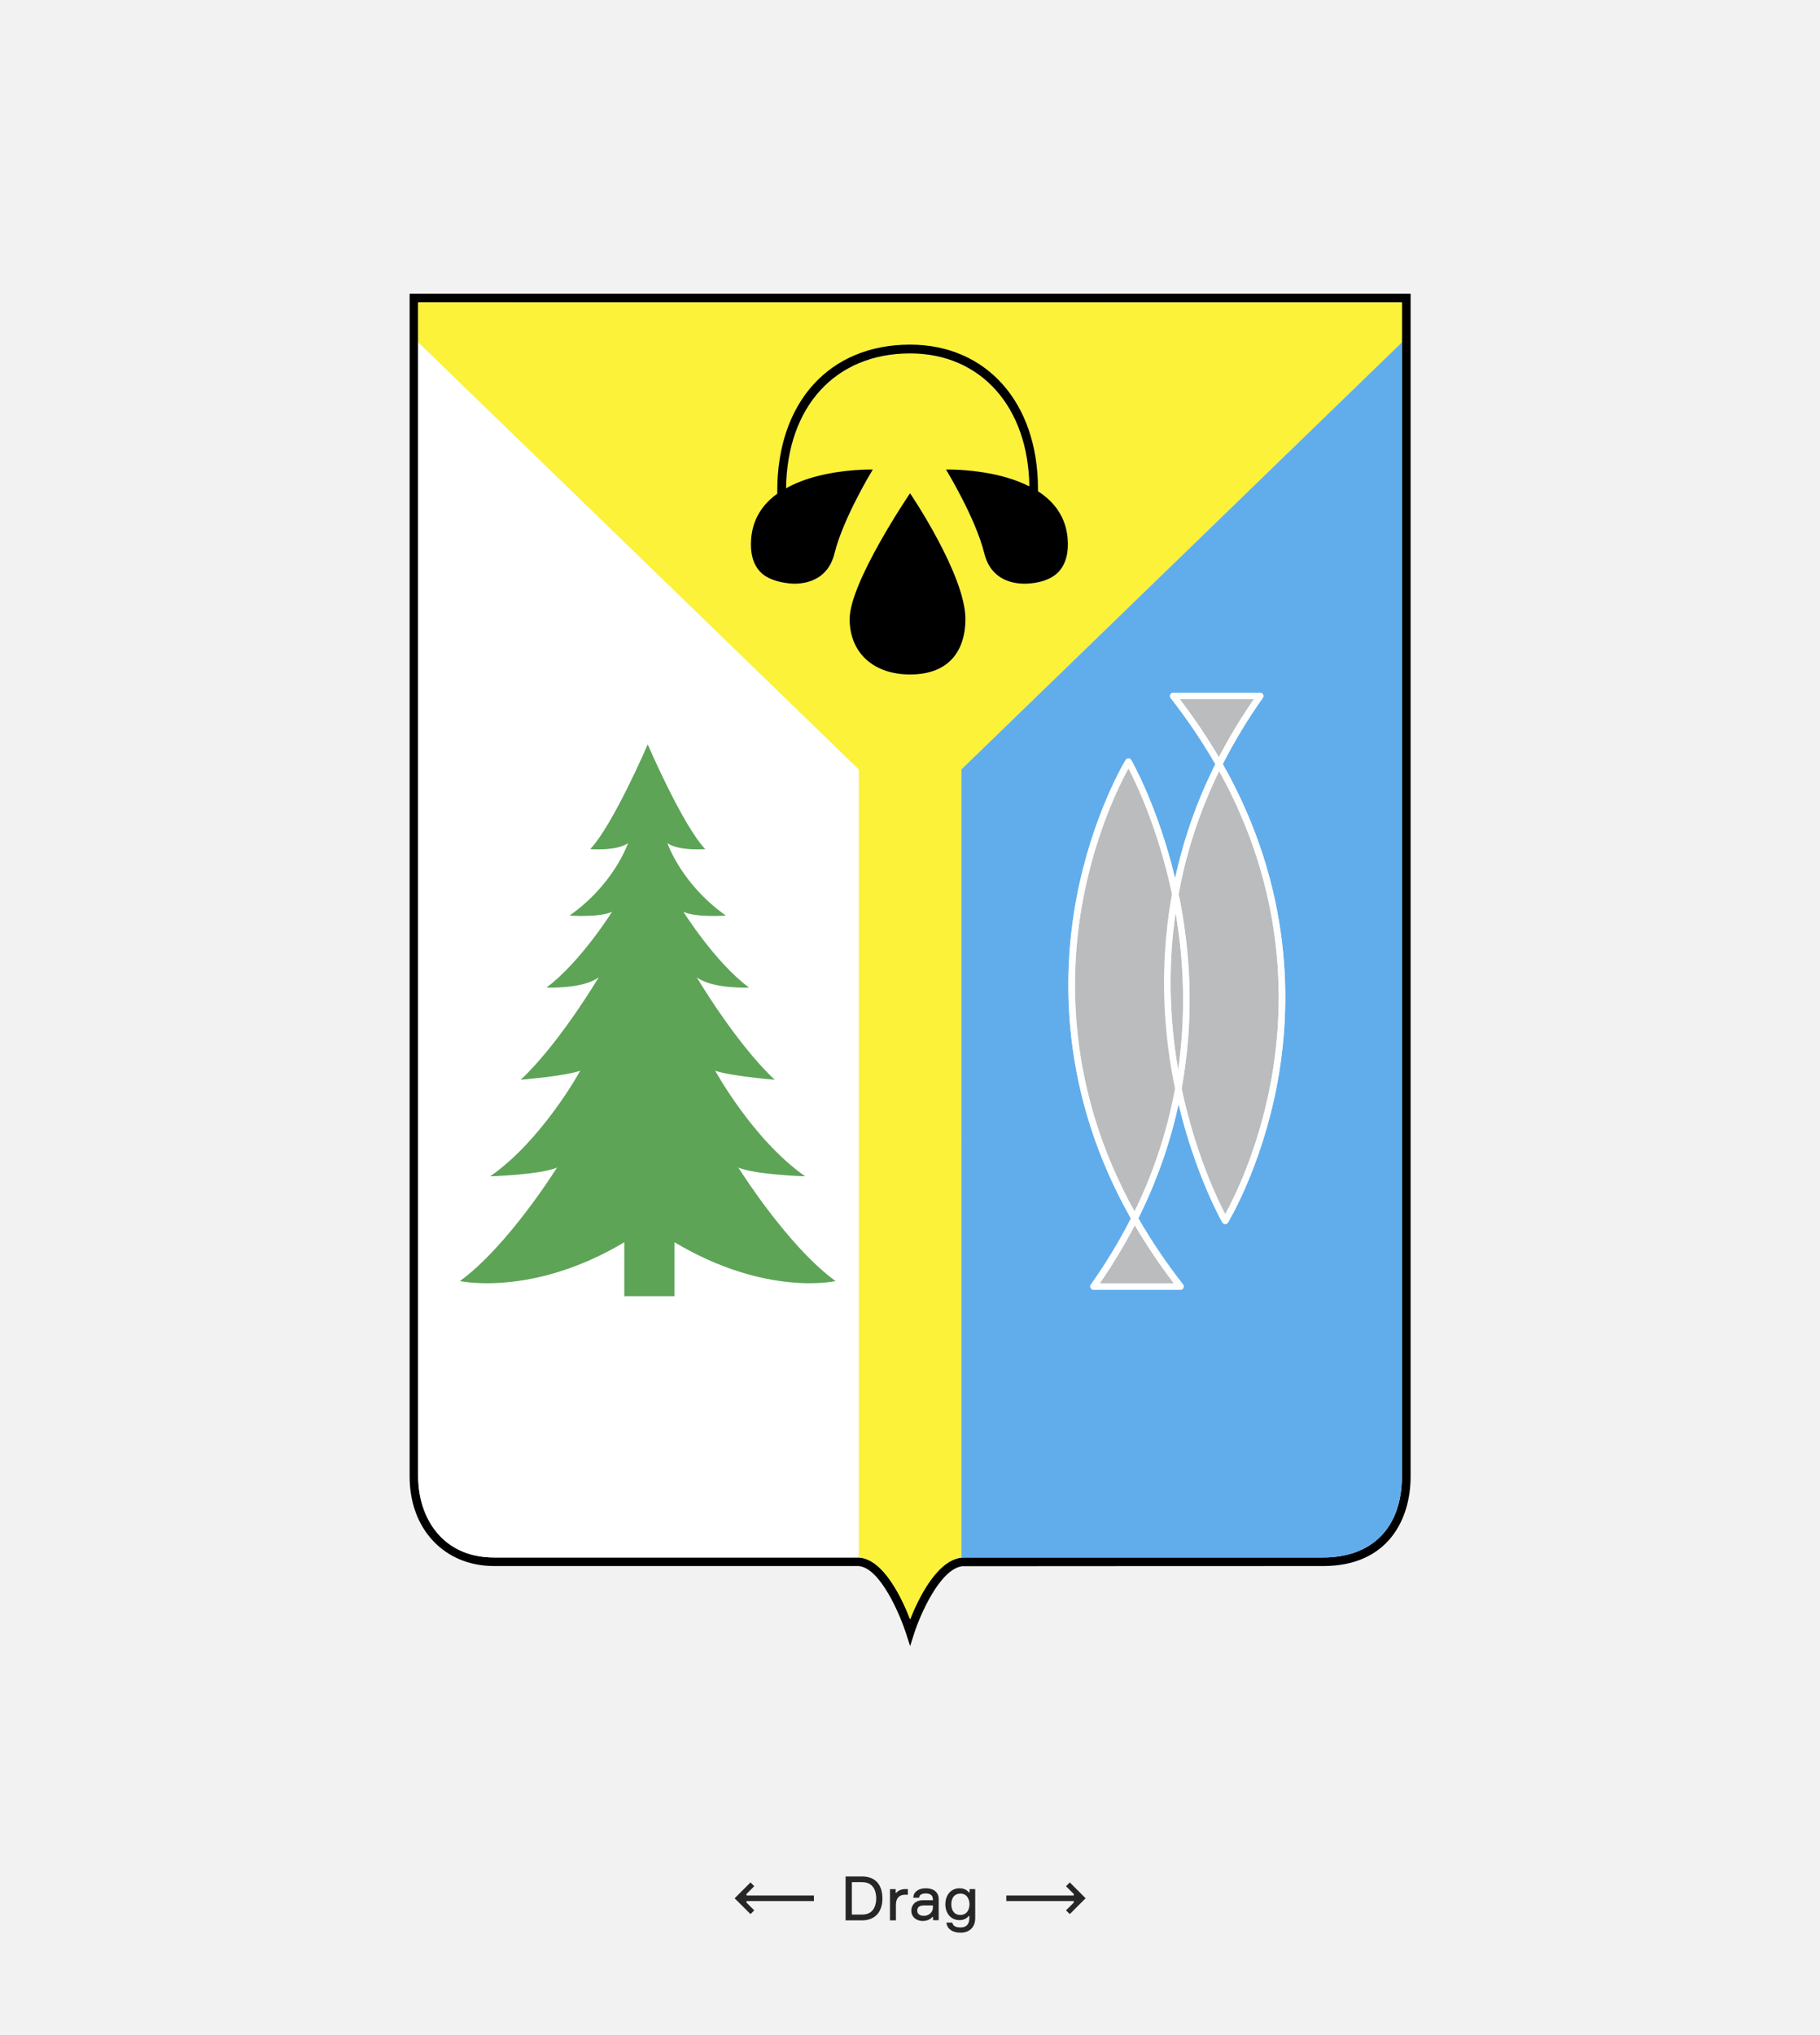
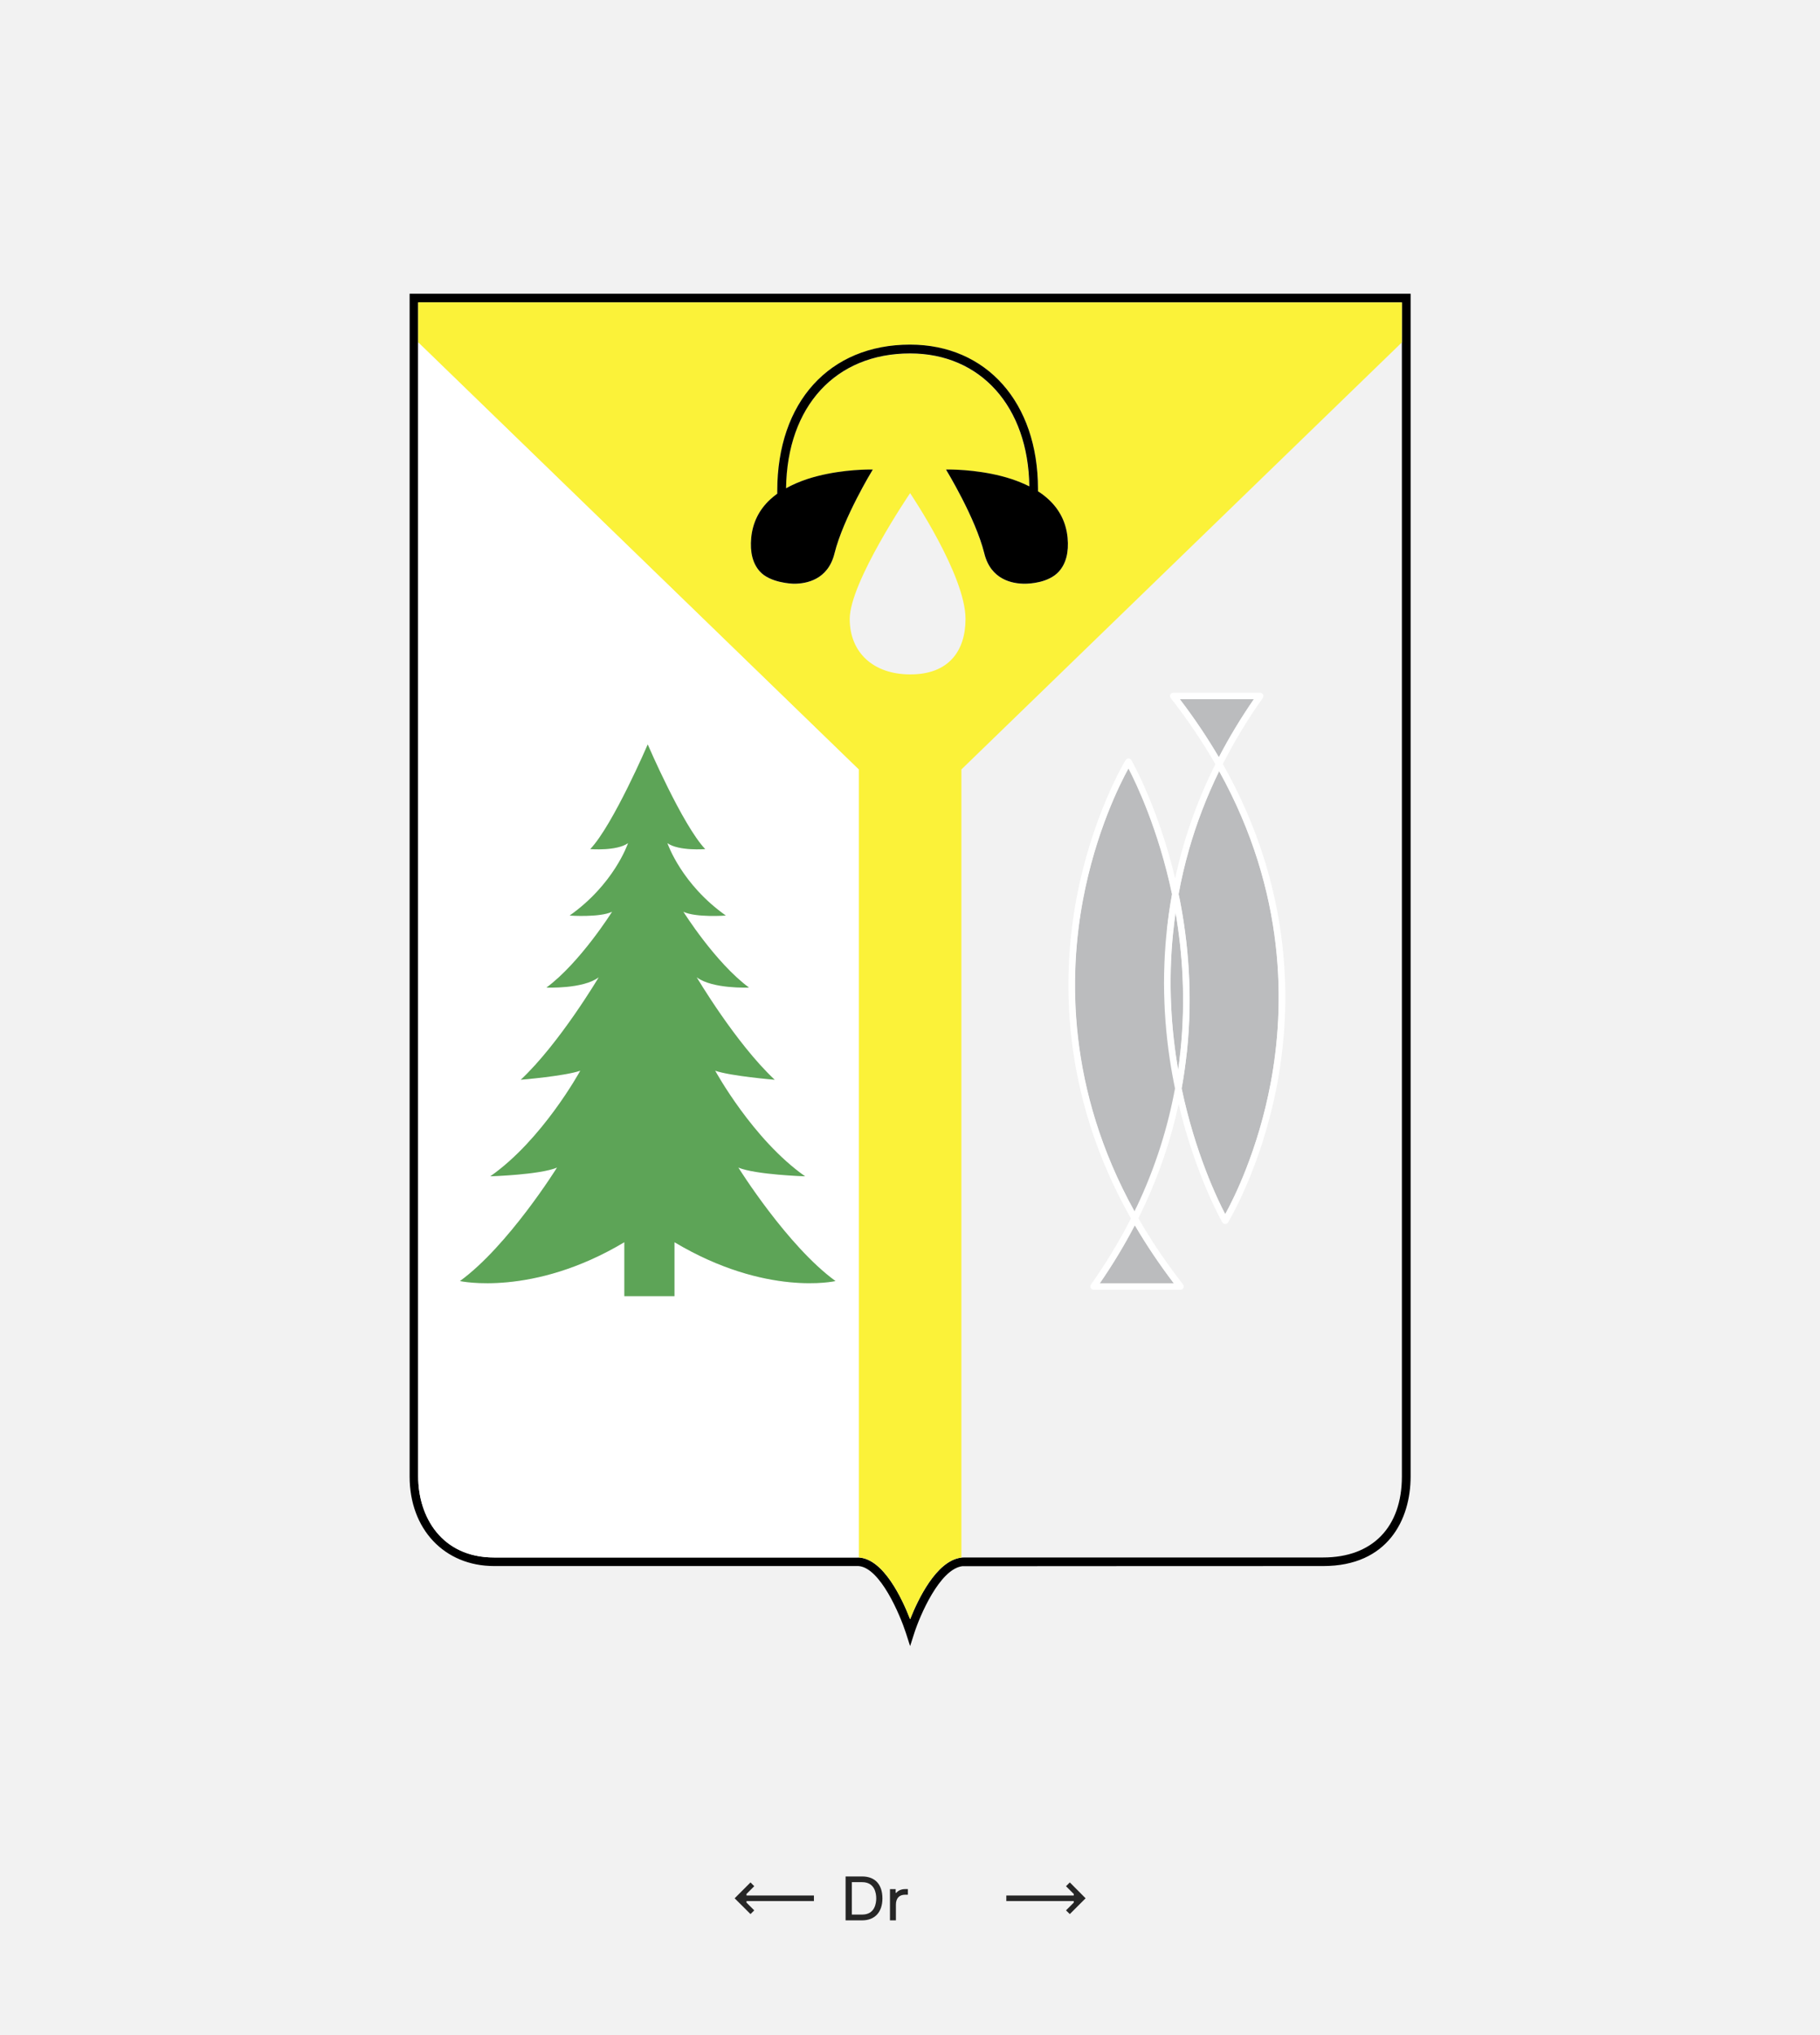
<svg xmlns="http://www.w3.org/2000/svg" version="1.1" id="Слой_1" x="0px" y="0px" viewBox="0 0 2293.1 2563.1" style="enable-background:new 0 0 2293.1 2563.1;" xml:space="preserve">
  <style type="text/css">
	.st0{fill:#F2F2F2;}
	.st1{fill:#FBF239;}
	.st2{fill:#BBBCBE;}
	.st3{fill:#61ADEC;}
	.st4{fill:#FFFFFF;}
	.st5{fill:#5DA457;}
	.st6{fill:#262626;}
</style>
  <rect y="0" class="st0" width="2293.1" height="2563.1" />
  <g>
    <g>
      <g>
        <g>
          <g id="XMLID_00000092414663482059736860000011836783864946388159_">
            <g>
              <path d="M1777.3,369.9v1489.5c0,54.5-28.9,112.8-110.1,112.8c0,0-454.2,0.1-454.9,0.2c-28.5,3.9-53.3,62.3-60.4,84.4        l-5.2,16.2l-5.2-16.2c-7.4-22.9-32.5-82.8-59.9-84.6h-459c-62.7,0-106.5-46.4-106.5-112.8V369.9H1777.3z M1766.3,1859.4V380.9        H526.9v50.4v1428.2c0,50.7,29.6,101.9,95.6,101.9h457.8c0.5,0,1,0,1.6,0.1c0.2,0,0.3,0,0.5,0c31,2.1,54.3,51.9,64.3,77.7        c9.9-24.9,32.9-73.3,63.9-77.5c0.2-0.1,0.5-0.1,0.7-0.1c1-0.1,2.3-0.2,3.7-0.2h452.1        C1729.2,1961.4,1766.3,1923.3,1766.3,1859.4z" />
              <path class="st1" d="M1766.3,380.9l-0.1,50.4L1211.3,969v992.5c-0.3,0-0.5,0.1-0.7,0.1c-31,4.2-54.1,52.6-63.9,77.5        c-10-25.8-33.3-75.6-64.3-77.7c-0.2,0-0.3,0-0.5,0l0,0V969l-555-537.8v-50.4L1766.3,380.9L1766.3,380.9z M1334.1,719.9        c9-10,12.7-24.3,11-42.5c-1.8-19-9.8-35.3-24-48.4c-3.9-3.6-8.4-7-13.3-10.2v-3c0-108.7-64.8-181.7-161.2-181.7        c-101.6,0-167.3,72.4-167.3,184.4v3.3c-3.1,2.3-6.1,4.7-8.8,7.2c-14.2,13.1-22.2,29.4-24,48.4c-1.7,18.2,2,32.5,11,42.5        c12.7,14.1,39.9,15.3,43,15.3c15.5,0,42.7-4.9,50.9-38.1c11.1-44.8,47.7-104.6,48-105.2l0.3-0.5h-0.6c0,0-0.9,0-2.6,0        c-10,0-45.5,0.9-79.4,12c-9.9,3.3-18.9,7.1-26.8,11.6c1.4-103.3,62.4-169.8,156.3-169.8c88.9,0,148.9,67.1,150.2,167.4        c-6.8-3.4-14.2-6.5-22.4-9.2c-34-11.1-69.4-12-79.4-12c-1.7,0-2.6,0-2.6,0h-0.6l0.3,0.5c0.4,0.6,36.9,60.5,48,105.2        c8.2,33.2,35.5,38.1,50.9,38.1C1297.3,735.2,1321.2,734.1,1334.1,719.9z M1200.6,828.7c10.4-11.8,15.9-28.8,15.9-49.2        c0-55.1-68.9-157-69.5-158l-0.3-0.4l-0.3,0.4c-0.8,1.1-75.8,111.9-75.8,158c0,42.4,29.9,69.8,76.1,69.8        C1170.4,849.4,1188.6,842.4,1200.6,828.7z" />
              <path class="st2" d="M1579.8,880.5c-16.4,23.8-31.2,48.3-44.1,73.1c-14.5-24.7-31-49.3-49.2-73.1H1579.8z" />
              <path class="st2" d="M1601.1,1363.3c-16,85.7-46.9,146.6-57.4,165.7c-9.7-18.6-37.7-76.9-54.9-158.3        c2.8-15.4,4.9-30.5,6.5-45.3l0,0c7.8-74,1.3-140.2-8.8-191.9c-0.5-2.5-1-5-1.6-7.5c3.4-18.6,7.8-37.5,13.3-56.8        c9.2-32,21.6-64.9,37.8-98.1C1621.5,1125.1,1618.7,1269,1601.1,1363.3z" />
-               <path class="st3" d="M1766.3,380.9v1478.6c0,63.8-37.1,101.9-99.2,101.9H1215c-1.4,0-2.6,0.1-3.7,0.2V969l554.9-537.7        L1766.3,380.9z M1377.8,1624.3h109.5c1.6,0,3-0.9,3.7-2.3s0.5-3.1-0.5-4.3c-21.1-27.1-40-55.1-56.3-83.4        c0.9-1.7,1.7-3.4,2.5-5.1s1.6-3.4,2.4-5c21.8-45.7,36.5-90.6,45.8-133.7c21.6,90.2,54.8,148.3,55.1,148.9        c0.7,1.3,2.1,2,3.5,2.1h0.1c1.4,0,2.7-0.7,3.5-1.9c0.4-0.7,42.2-69.3,62-174.4c18.2-96.7,20.9-244.9-68.5-403        c14.4-28.3,31.4-56.4,50.4-83.3c0.9-1.3,1-2.9,0.3-4.3c-0.7-1.4-2.1-2.2-3.6-2.2h-109.5c-1.6,0-3,0.9-3.7,2.3        c-0.7,1.4-0.5,3.1,0.4,4.3c21.1,27.1,40,55.1,56.3,83.4c-17.7,35.4-31,70.4-40.8,104.5c0,0,0,0,0,0.1        c-3.8,13.2-7.1,26.3-9.9,39.2c-21.6-90.3-54.8-148.3-55.2-149c-0.7-1.3-2.1-2-3.5-2.1c-1.5,0-2.8,0.7-3.6,1.9        c-0.4,0.7-42.2,69.3-62,174.5c-18.2,96.6-20.9,244.8,68.6,403c-14.4,28.3-31.4,56.4-50.5,83.3c-0.9,1.3-1,2.9-0.3,4.2        C1374.8,1623.4,1376.3,1624.3,1377.8,1624.3z" />
              <path class="st2" d="M1484.4,1347.2c-8.4-48.7-13.2-108.7-6.1-175.2c0.8-7.5,1.8-15.1,2.8-22.7c8.4,48.7,13.1,108.7,6.1,175.2        C1486.4,1332,1485.5,1339.6,1484.4,1347.2z" />
              <path class="st2" d="M1429.8,1543c14.5,24.8,31,49.3,49.1,73.1h-93.2C1402.1,1592.3,1416.9,1567.8,1429.8,1543z" />
              <path class="st4" d="M1486.5,880.5c18.2,23.8,34.7,48.4,49.2,73.1c12.9-24.8,27.7-49.4,44.1-73.1H1486.5z M1431.8,1520.7        c24.5-51.4,39.9-102,48.7-149.9c-0.5-2.5-1-5-1.5-7.5c-10.1-51.7-16.7-117.9-8.8-191.9l8.1,0.8c-7,66.4-2.3,126.5,6.1,175.2        c1.1-7.7,2.1-15.2,2.8-22.7l8.1,0.8l0,0c-1.6,14.8-3.7,29.9-6.5,45.3c17.1,81.4,45.1,139.7,54.9,158.3        c10.5-19,41.3-80,57.4-165.7c17.7-94.2,20.5-238.2-65-392.3c-16.2,33.2-28.6,66.1-37.8,98.1l-7.8-2.2c0,0,0,0,0-0.1        c9.8-34.1,23.1-69.2,40.8-104.5c-16.2-28.3-35.2-56.3-56.3-83.4c-1-1.2-1.1-2.9-0.4-4.3c0.7-1.4,2.1-2.3,3.7-2.3h109.5        c1.5,0,2.9,0.8,3.6,2.2s0.6,3-0.3,4.3c-19.1,26.9-36,55-50.4,83.3c89.5,158.2,86.7,306.4,68.5,403        c-19.7,105.1-61.6,173.7-62,174.4c-0.8,1.2-2.1,1.9-3.5,1.9h-0.1c-1.4,0-2.8-0.8-3.5-2.1c-0.4-0.6-33.6-58.7-55.1-148.9        c-9.3,43.1-24,88-45.8,133.7L1431.8,1520.7z" />
              <path class="st2" d="M1421.7,967.7c9.7,18.6,37.7,76.9,54.9,158.4c-2.8,15.3-4.9,30.4-6.5,45.2c0,0,0,0,0,0.1        c-7.9,74-1.4,140.2,8.8,191.9c0.5,2.5,1,5.1,1.5,7.5c-8.9,48-24.2,98.5-48.7,149.9c-0.8,1.7-1.6,3.3-2.4,5        c-85.4-154.1-82.7-298.1-65-392.3C1380.4,1047.7,1411.2,986.7,1421.7,967.7z" />
              <path class="st4" d="M1429.8,1543c-12.9,24.8-27.7,49.4-44.1,73.1h93.2C1460.8,1592.3,1444.3,1567.7,1429.8,1543z         M1424.9,1534.5c-89.5-158.2-86.7-306.4-68.6-403c19.8-105.2,61.6-173.8,62-174.5c0.8-1.2,2.1-1.9,3.6-1.9        c1.4,0,2.8,0.8,3.5,2.1c0.4,0.6,33.6,58.7,55.2,149c2.8-12.9,6.1-26,9.9-39.2l7.8,2.2c-5.5,19.2-9.9,38.2-13.3,56.8        c0.5,2.5,1,5,1.6,7.5c10.1,51.7,16.7,117.9,8.8,191.9l-8.1-0.8c7-66.4,2.3-126.4-6.1-175.2c-1.1,7.7-2.1,15.2-2.8,22.7        l-8.1-0.8c0,0,0,0,0-0.1c1.5-14.8,3.7-29.8,6.5-45.2c-17.1-81.5-45.2-139.8-54.9-158.4c-10.5,19-41.3,80-57.4,165.7        c-17.7,94.2-20.4,238.2,65,392.3c0.8-1.7,1.6-3.3,2.4-5l7.3,3.5c-0.8,1.7-1.6,3.4-2.4,5c-0.8,1.7-1.6,3.4-2.5,5.1        c16.2,28.3,35.2,56.3,56.3,83.4c1,1.2,1.1,2.9,0.5,4.3c-0.7,1.4-2.1,2.3-3.7,2.3h-109.5c-1.5,0-3-0.9-3.7-2.2        c-0.7-1.3-0.6-3,0.3-4.2C1393.5,1590.9,1410.5,1562.8,1424.9,1534.5z" />
-               <path d="M1216.4,779.6c0,20.3-5.5,37.3-15.9,49.2c-12,13.7-30.1,20.6-53.9,20.6c-46.2,0-76.1-27.4-76.1-69.8        c0-46.1,75.1-157,75.8-158l0.3-0.4l0.3,0.4C1147.6,622.5,1216.4,724.5,1216.4,779.6z" />
              <path d="M1017.1,603.3c34-11.1,69.4-12,79.4-12c1.7,0,2.6,0,2.6,0h0.6l-0.3,0.5c-0.4,0.6-36.9,60.5-48,105.2        c-8.2,33.2-35.4,38.1-50.9,38.1c-3.1,0-30.2-1.2-43-15.3c-9.1-10-12.7-24.3-11-42.5c1.8-19,9.8-35.3,24-48.4        c2.7-2.5,5.7-4.9,8.8-7.2v-3.3c0-112,65.7-184.4,167.3-184.4c96.4,0,161.2,73,161.2,181.7v3c4.9,3.1,9.3,6.5,13.3,10.2        c14.2,13.1,22.2,29.4,24,48.4c1.7,18.2-2,32.5-11,42.5c-12.9,14.2-36.8,15.3-43,15.3c-15.5,0-42.7-4.9-50.9-38.1        c-11.1-44.8-47.7-104.6-48-105.2l-0.3-0.5h0.6c0,0,0.9,0,2.6,0c10,0,45.5,0.9,79.4,12c8.1,2.7,15.6,5.8,22.4,9.2        c-1.3-100.3-61.3-167.4-150.2-167.4c-93.9,0-154.9,66.5-156.3,169.8C998.2,610.5,1007.2,606.6,1017.1,603.3z" />
              <path class="st4" d="M701.9,1470.3c0,0-61.5,98.7-122.3,142.9c0,0,91.4,20.1,207.1-48.9v67.9h63.2v-67.9        c115.6,69.1,202.9,48.9,202.9,48.9c-60.8-44.2-122.4-142.9-122.4-142.9c21.7,9.1,84.1,11,84.1,11        c-65.9-46.2-113.3-133-113.3-133c18.9,6.7,75,11.4,75,11.4c-48.9-45.8-98.3-129.1-98.3-129.1c19.6,15,65.9,13,65.9,13        c-42.6-31.6-82.7-95.5-82.7-95.5c15.6,7.5,53.5,4.8,53.5,4.8c-55.6-39.2-73.1-89.7-73.6-91.2c14.2,10.2,47.6,7.5,47.6,7.5        c-28.8-30.4-72.4-131.8-72.4-131.8s-43.6,101.4-72.4,131.8c0,0,33.4,2.7,47.6-7.5c-0.5,1.6-18.1,52-73.6,91.2        c0,0,37.9,2.8,53.5-4.8c0,0-40.1,64-82.7,95.5c0,0,46.3,2,65.9-13c0,0-49.3,83.3-98.3,129.1c0,0,56-4.7,75-11.4        c-0.7,1.3-47.9,87.1-113.3,133C617.9,1481.3,680.2,1479.4,701.9,1470.3z M1080.3,1961.4H622.5c-66,0-95.6-51.2-95.6-101.9        V431.2l555,537.8v992.3l0,0C1081.3,1961.4,1080.8,1961.4,1080.3,1961.4z" />
              <path class="st5" d="M731.1,1348.4c-19,6.7-75,11.4-75,11.4c48.9-45.8,98.3-129.1,98.3-129.1c-19.6,15-65.9,13-65.9,13        c42.6-31.6,82.7-95.5,82.7-95.5c-15.6,7.5-53.5,4.8-53.5,4.8c55.6-39.2,73.1-89.7,73.6-91.2c-14.2,10.2-47.6,7.5-47.6,7.5        c28.8-30.4,72.4-131.8,72.4-131.8s43.6,101.4,72.4,131.8c0,0-33.4,2.7-47.6-7.5c0.5,1.6,18.1,52,73.6,91.2        c0,0-37.9,2.8-53.5-4.8c0,0,40.1,64,82.7,95.5c0,0-46.3,2-65.9-13c0,0,49.3,83.3,98.3,129.1c0,0-56.1-4.7-75-11.4        c0,0,47.4,86.8,113.3,133c0,0-62.4-2-84.1-11c0,0,61.6,98.7,122.4,142.9c0,0-87.2,20.1-202.9-48.9v67.9h-63.2v-67.9        c-115.6,69.1-207.1,48.9-207.1,48.9c60.8-44.2,122.3-142.9,122.3-142.9c-21.7,9.1-84.1,11-84.1,11        C683.3,1435.5,730.4,1349.7,731.1,1348.4z" />
            </g>
          </g>
        </g>
      </g>
    </g>
  </g>
  <g>
-     <path class="st6" d="M1086.2,2363.1h-20.8v55.3h20.8c16,0,25.6-10.3,25.6-27.6C1111.8,2373.1,1102.5,2363.1,1086.2,2363.1z    M1073.3,2370.3h13c16,0,17.7,14.3,17.7,20.4s-1.7,20.4-17.7,20.4h-13V2370.3z" />
+     <path class="st6" d="M1086.2,2363.1h-20.8v55.3h20.8c16,0,25.6-10.3,25.6-27.6C1111.8,2373.1,1102.5,2363.1,1086.2,2363.1M1073.3,2370.3h13c16,0,17.7,14.3,17.7,20.4s-1.7,20.4-17.7,20.4h-13V2370.3z" />
    <path class="st6" d="M1129.3,2383.7h-0.8v-4.6h-7.2v39.3h7.5v-19.7c0-8.1,4.1-12.6,11.6-12.6h3.5v-7.1h-3.2   C1134,2379,1130.6,2382.1,1129.3,2383.7z" />
-     <path class="st6" d="M1166.4,2378c-9.2,0-15.3,4.5-15.7,11.4l0,0.5h7.4l0-0.5c0.3-3.1,3.3-4.9,8.4-4.9c5.8,0,8.9,2.6,8.9,7.5v1h-12   c-11.2,0-15.2,7.1-15.2,13.2c0,8.5,7.2,13,14.3,13c5.1,0,9.6-1.9,12.3-5.1h0.8v4.1h7.1v-26.6   C1182.7,2383.2,1176.6,2378,1166.4,2378z M1175.4,2399.6v2.9c0,5.6-5.1,10.2-11.3,10.2c-5.3,0-8.4-2.4-8.4-6.5   c0-4.5,2.8-6.6,8.7-6.6H1175.4z" />
-     <path class="st6" d="M1221.6,2379v4.2h-0.8c-1.9-2.4-5.5-5.2-11.9-5.2c-10.5,0-17.8,8.3-17.8,20.1c0,11.8,7.3,20,17.8,20   c6.2,0,9.7-2.8,11.6-5.2h0.8v2.6c0,7.8-3.7,11.8-11,11.8c-6.2,0-9.4-1.8-10.4-5.7l-0.1-0.4h-7.4l0.1,0.6   c1.2,7.7,7.7,12.1,17.8,12.1c11.3,0,18.4-7,18.4-18.1V2379H1221.6z M1209.9,2411.6c-7,0-11.3-5.1-11.3-13.4   c0-8.4,4.2-13.5,11.3-13.5c8.6,0,11.6,7.3,11.6,13.5C1221.5,2404.3,1218.5,2411.6,1209.9,2411.6z" />
  </g>
  <g>
    <polygon class="st6" points="940.5,2385.2 950.3,2375.4 945.6,2370.6 925.6,2390.6 945.6,2410.5 950.3,2405.8 940.5,2396    940.6,2394.1 1025.5,2394.1 1025.5,2387.1 940.6,2387.1  " />
    <polygon class="st6" points="1343.1,2375.4 1352.9,2385.2 1352.9,2387.1 1267.9,2387.1 1267.9,2394.1 1352.9,2394.1 1352.9,2396    1343.1,2405.8 1347.9,2410.5 1367.8,2390.6 1347.9,2370.6  " />
  </g>
</svg>